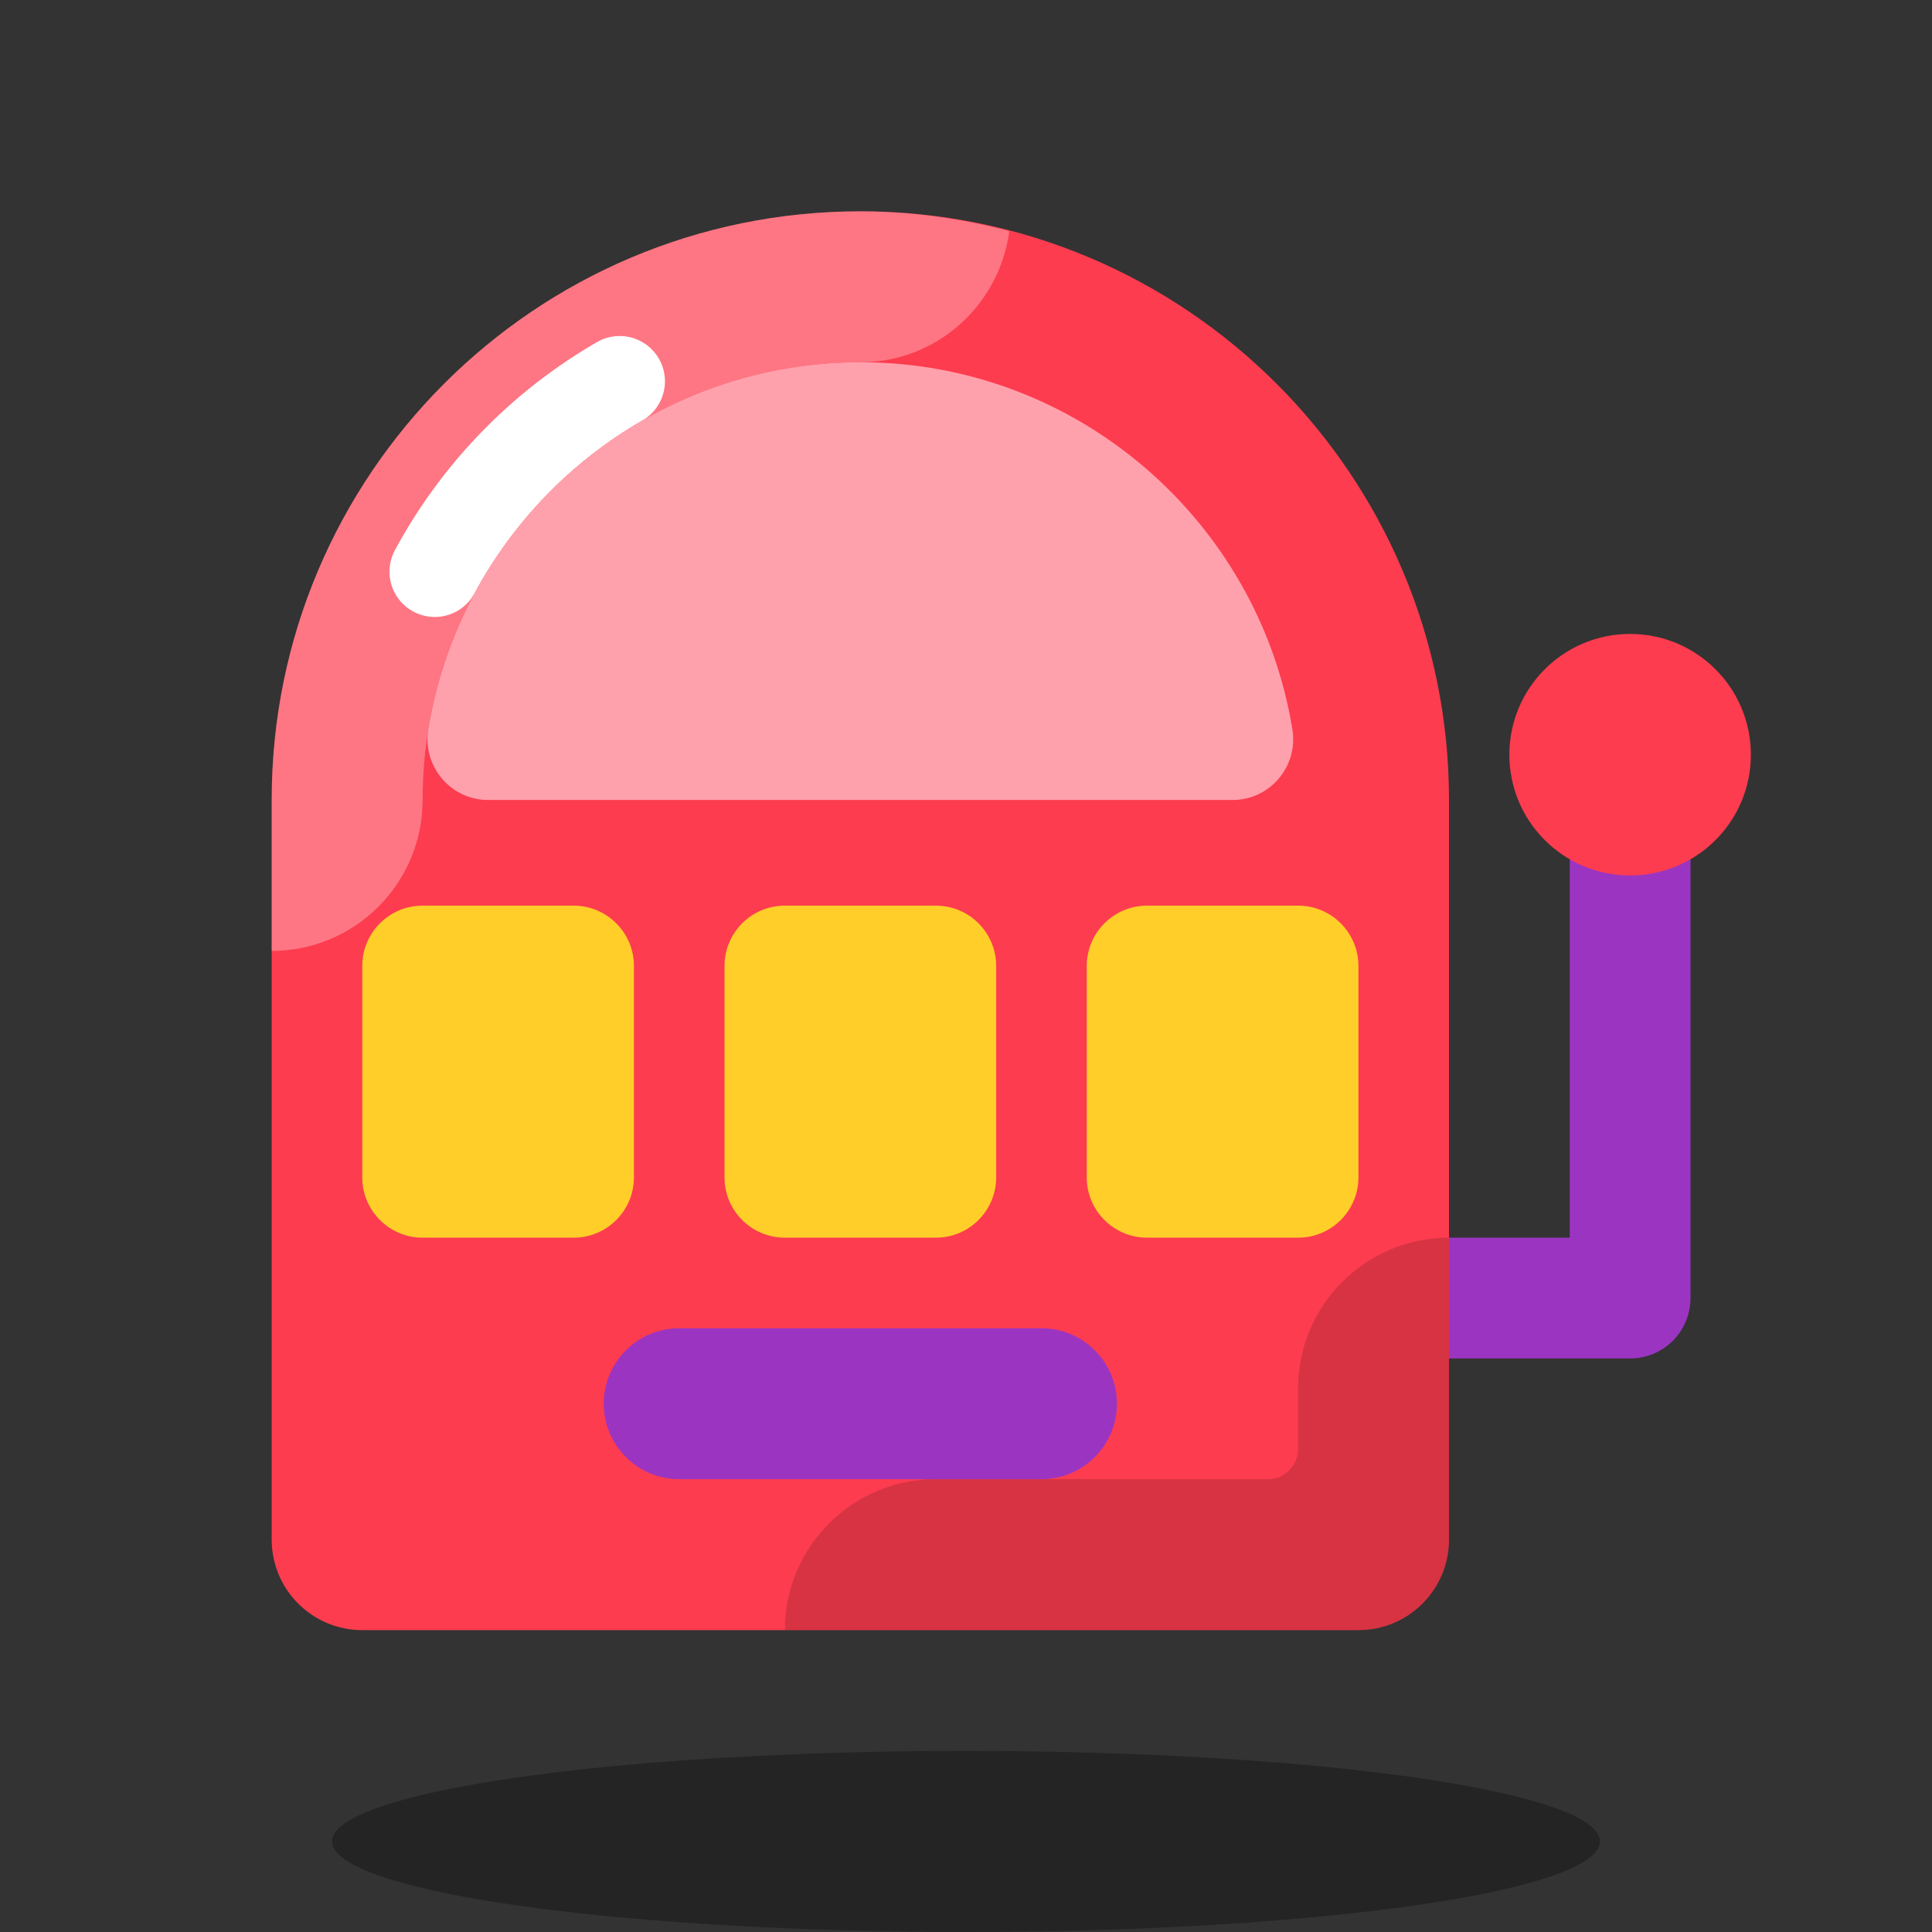
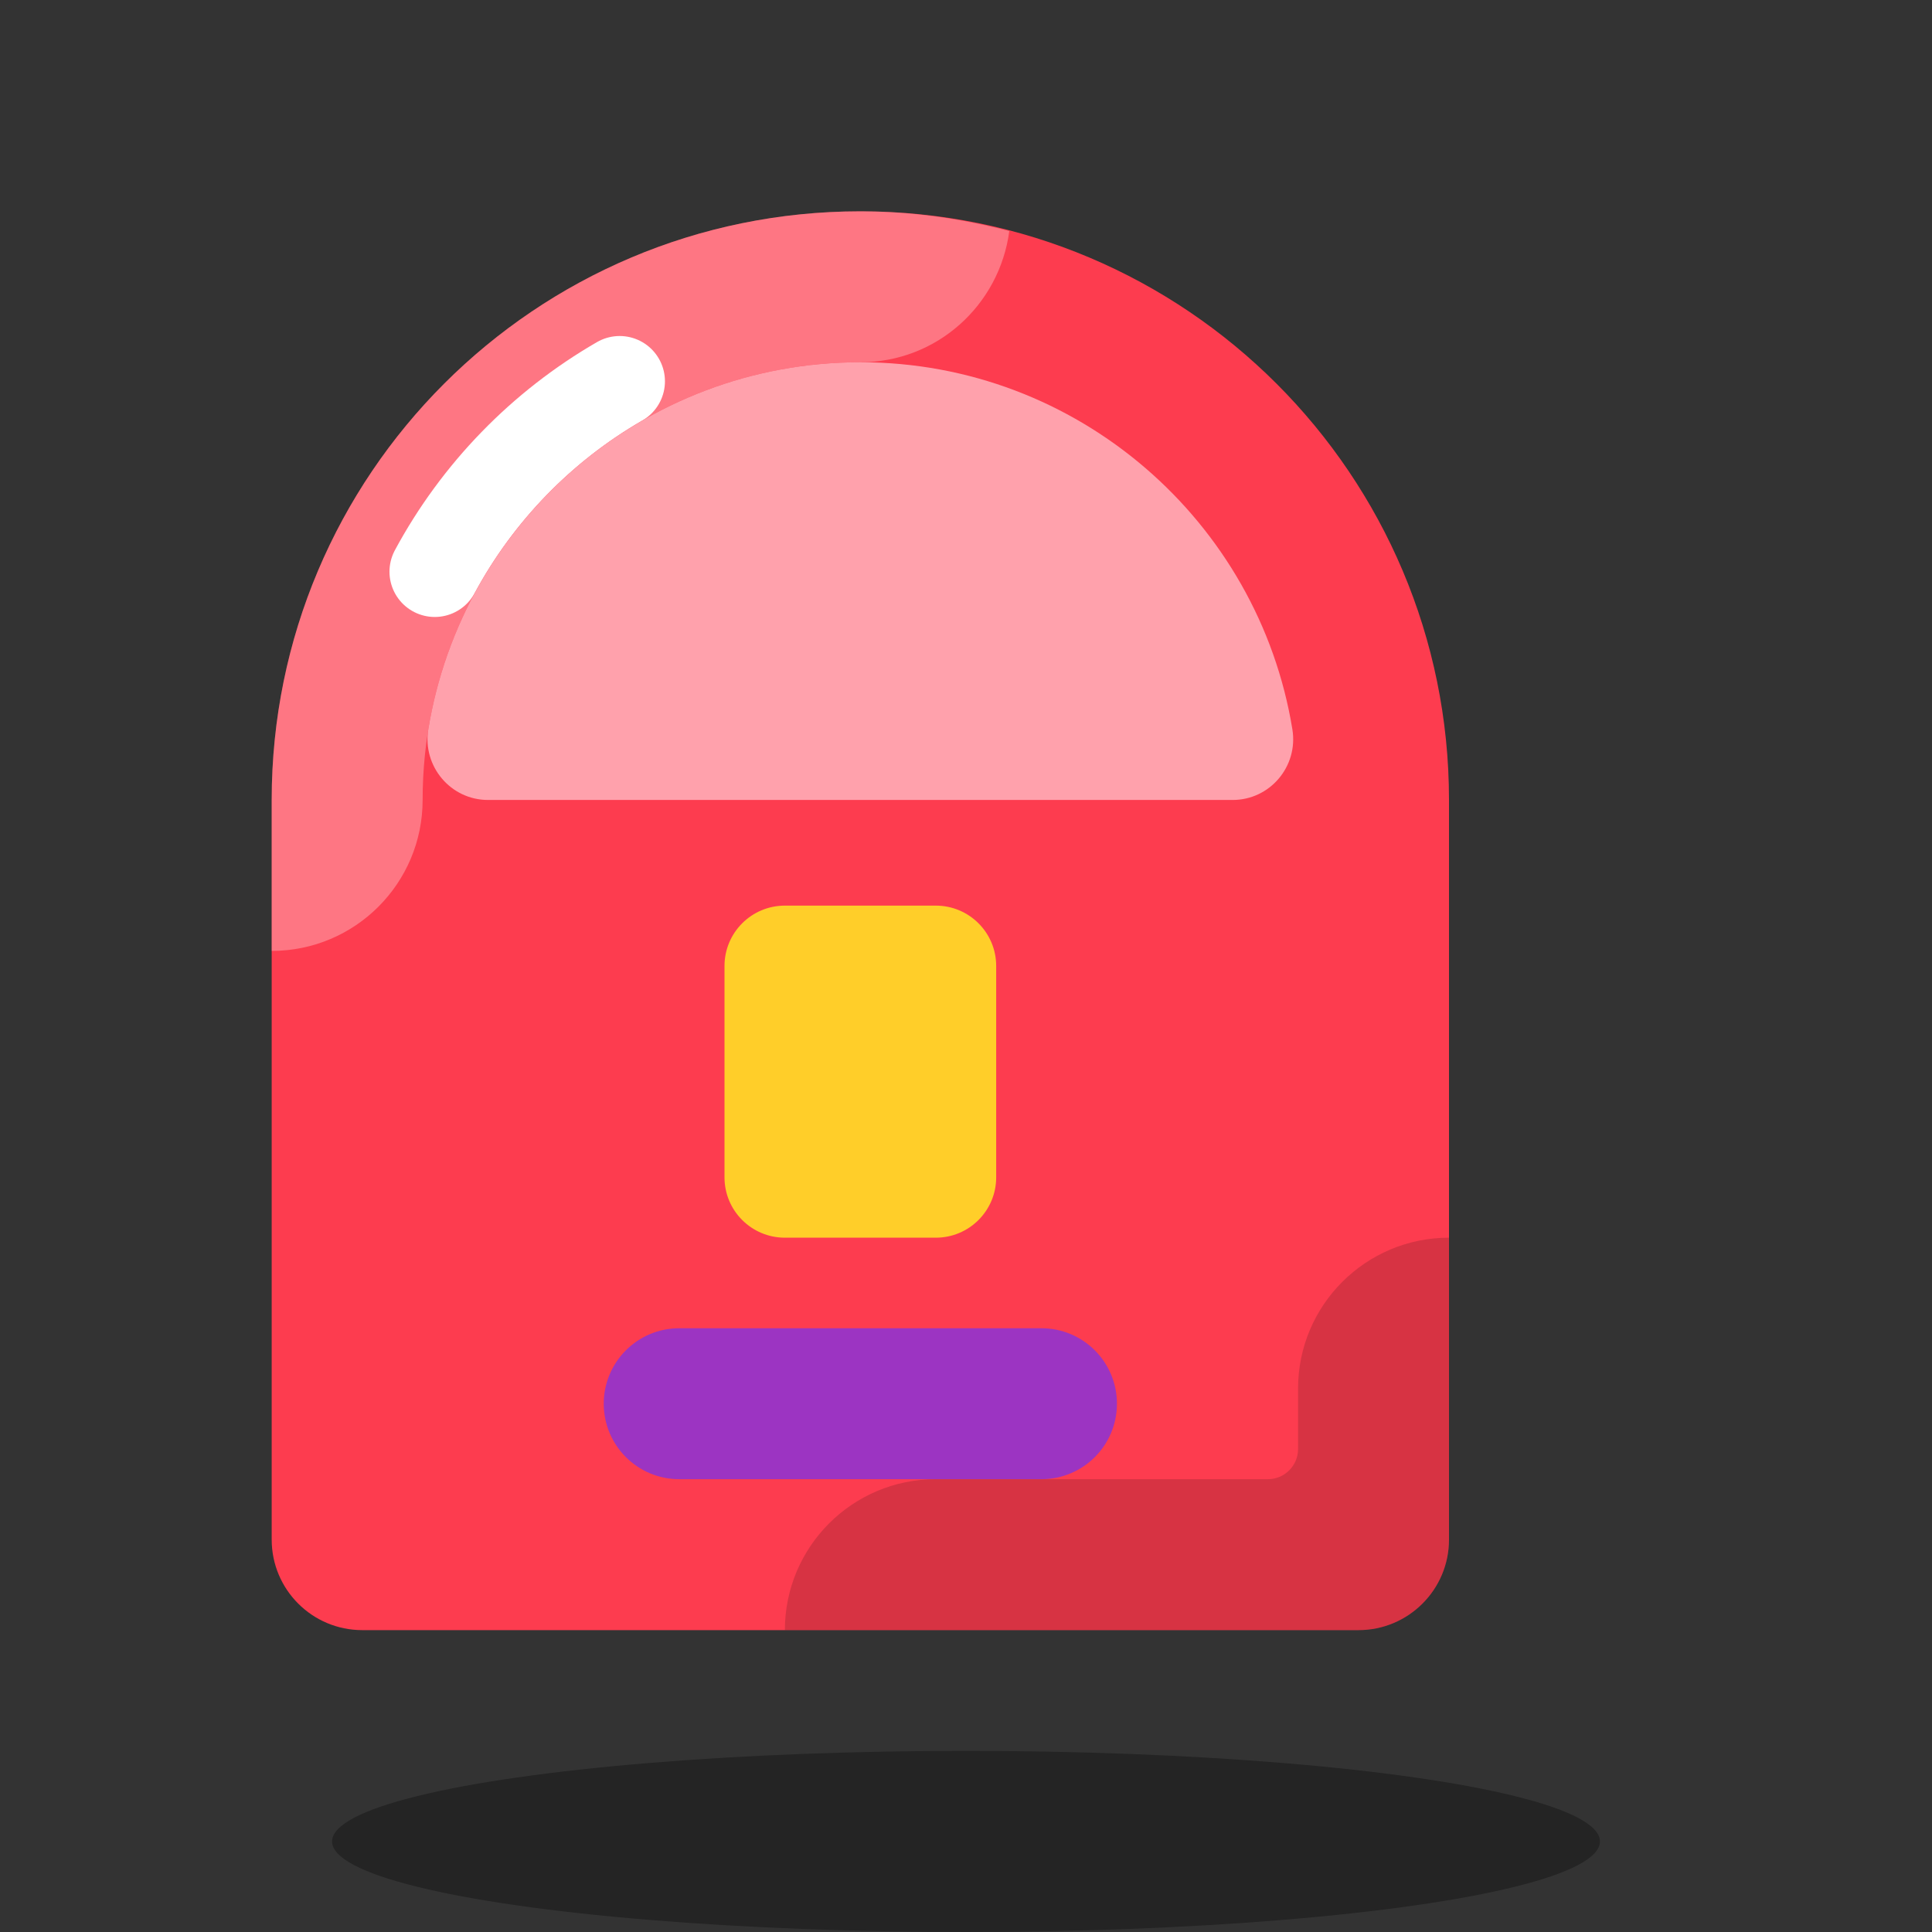
<svg xmlns="http://www.w3.org/2000/svg" viewBox="0 0 64 64" width="500px" height="500px">
  <rect x="0" y="0" width="64" height="64" fill="#333333" stroke="none" />
-   <polyline fill="none" stroke="#9c34c2" stroke-linecap="round" stroke-linejoin="round" stroke-miterlimit="10" stroke-width="4" points="54,25 54,43 42,43" />
  <ellipse cx="32" cy="61" opacity=".3" rx="21" ry="3" />
  <path fill="#fd3c4f" d="M45,54H12c-1.657,0-3-1.343-3-3V26.5C9,15.73,17.73,7,28.5,7h0C39.27,7,48,15.73,48,26.5V51 C48,52.657,46.657,54,45,54z" />
  <path fill="none" stroke="#fff" stroke-linecap="round" stroke-linejoin="round" stroke-miterlimit="10" stroke-width="3" d="M14.402,18.938c1.415-2.628,3.544-4.817,6.125-6.307" />
  <path fill="#fff" d="M33.434,7.654C31.855,7.242,30.208,7,28.5,7C17.73,7,9,15.73,9,26.5v5 c2.762,0,5-2.239,5-5C14,18.505,20.505,12,28.5,12C31.038,12,33.111,10.103,33.434,7.654z" opacity=".3" />
  <path d="M48,51V41c-2.762,0-5,2.239-5,5v2c0,0.552-0.448,1-1,1H31c-2.762,0-5,2.239-5,5h19 C46.657,54,48,52.657,48,51z" opacity=".15" />
  <path fill="#ffa1ac" d="M16.167,26.5c-1.239,0-2.178-1.116-1.979-2.338C15.31,17.274,21.301,12,28.5,12 s13.19,5.274,14.312,12.162c0.199,1.223-0.74,2.338-1.979,2.338H16.167z" />
-   <circle cx="54" cy="25" r="4" fill="#fd3c4f" />
  <path fill="#ffce29" d="M31,41h-5c-1.105,0-2-0.895-2-2v-7c0-1.105,0.895-2,2-2h5c1.105,0,2,0.895,2,2v7 C33,40.105,32.105,41,31,41z" />
-   <path fill="#ffce29" d="M19,41h-5c-1.105,0-2-0.895-2-2v-7c0-1.105,0.895-2,2-2h5c1.105,0,2,0.895,2,2v7 C21,40.105,20.105,41,19,41z" />
-   <path fill="#ffce29" d="M43,41h-5c-1.105,0-2-0.895-2-2v-7c0-1.105,0.895-2,2-2h5c1.105,0,2,0.895,2,2v7 C45,40.105,44.105,41,43,41z" />
  <path fill="#9c34c2" d="M34.5,49h-12c-1.381,0-2.5-1.119-2.5-2.5v0c0-1.381,1.119-2.5,2.5-2.5h12c1.381,0,2.5,1.119,2.5,2.5 v0C37,47.881,35.881,49,34.5,49z" />
</svg>